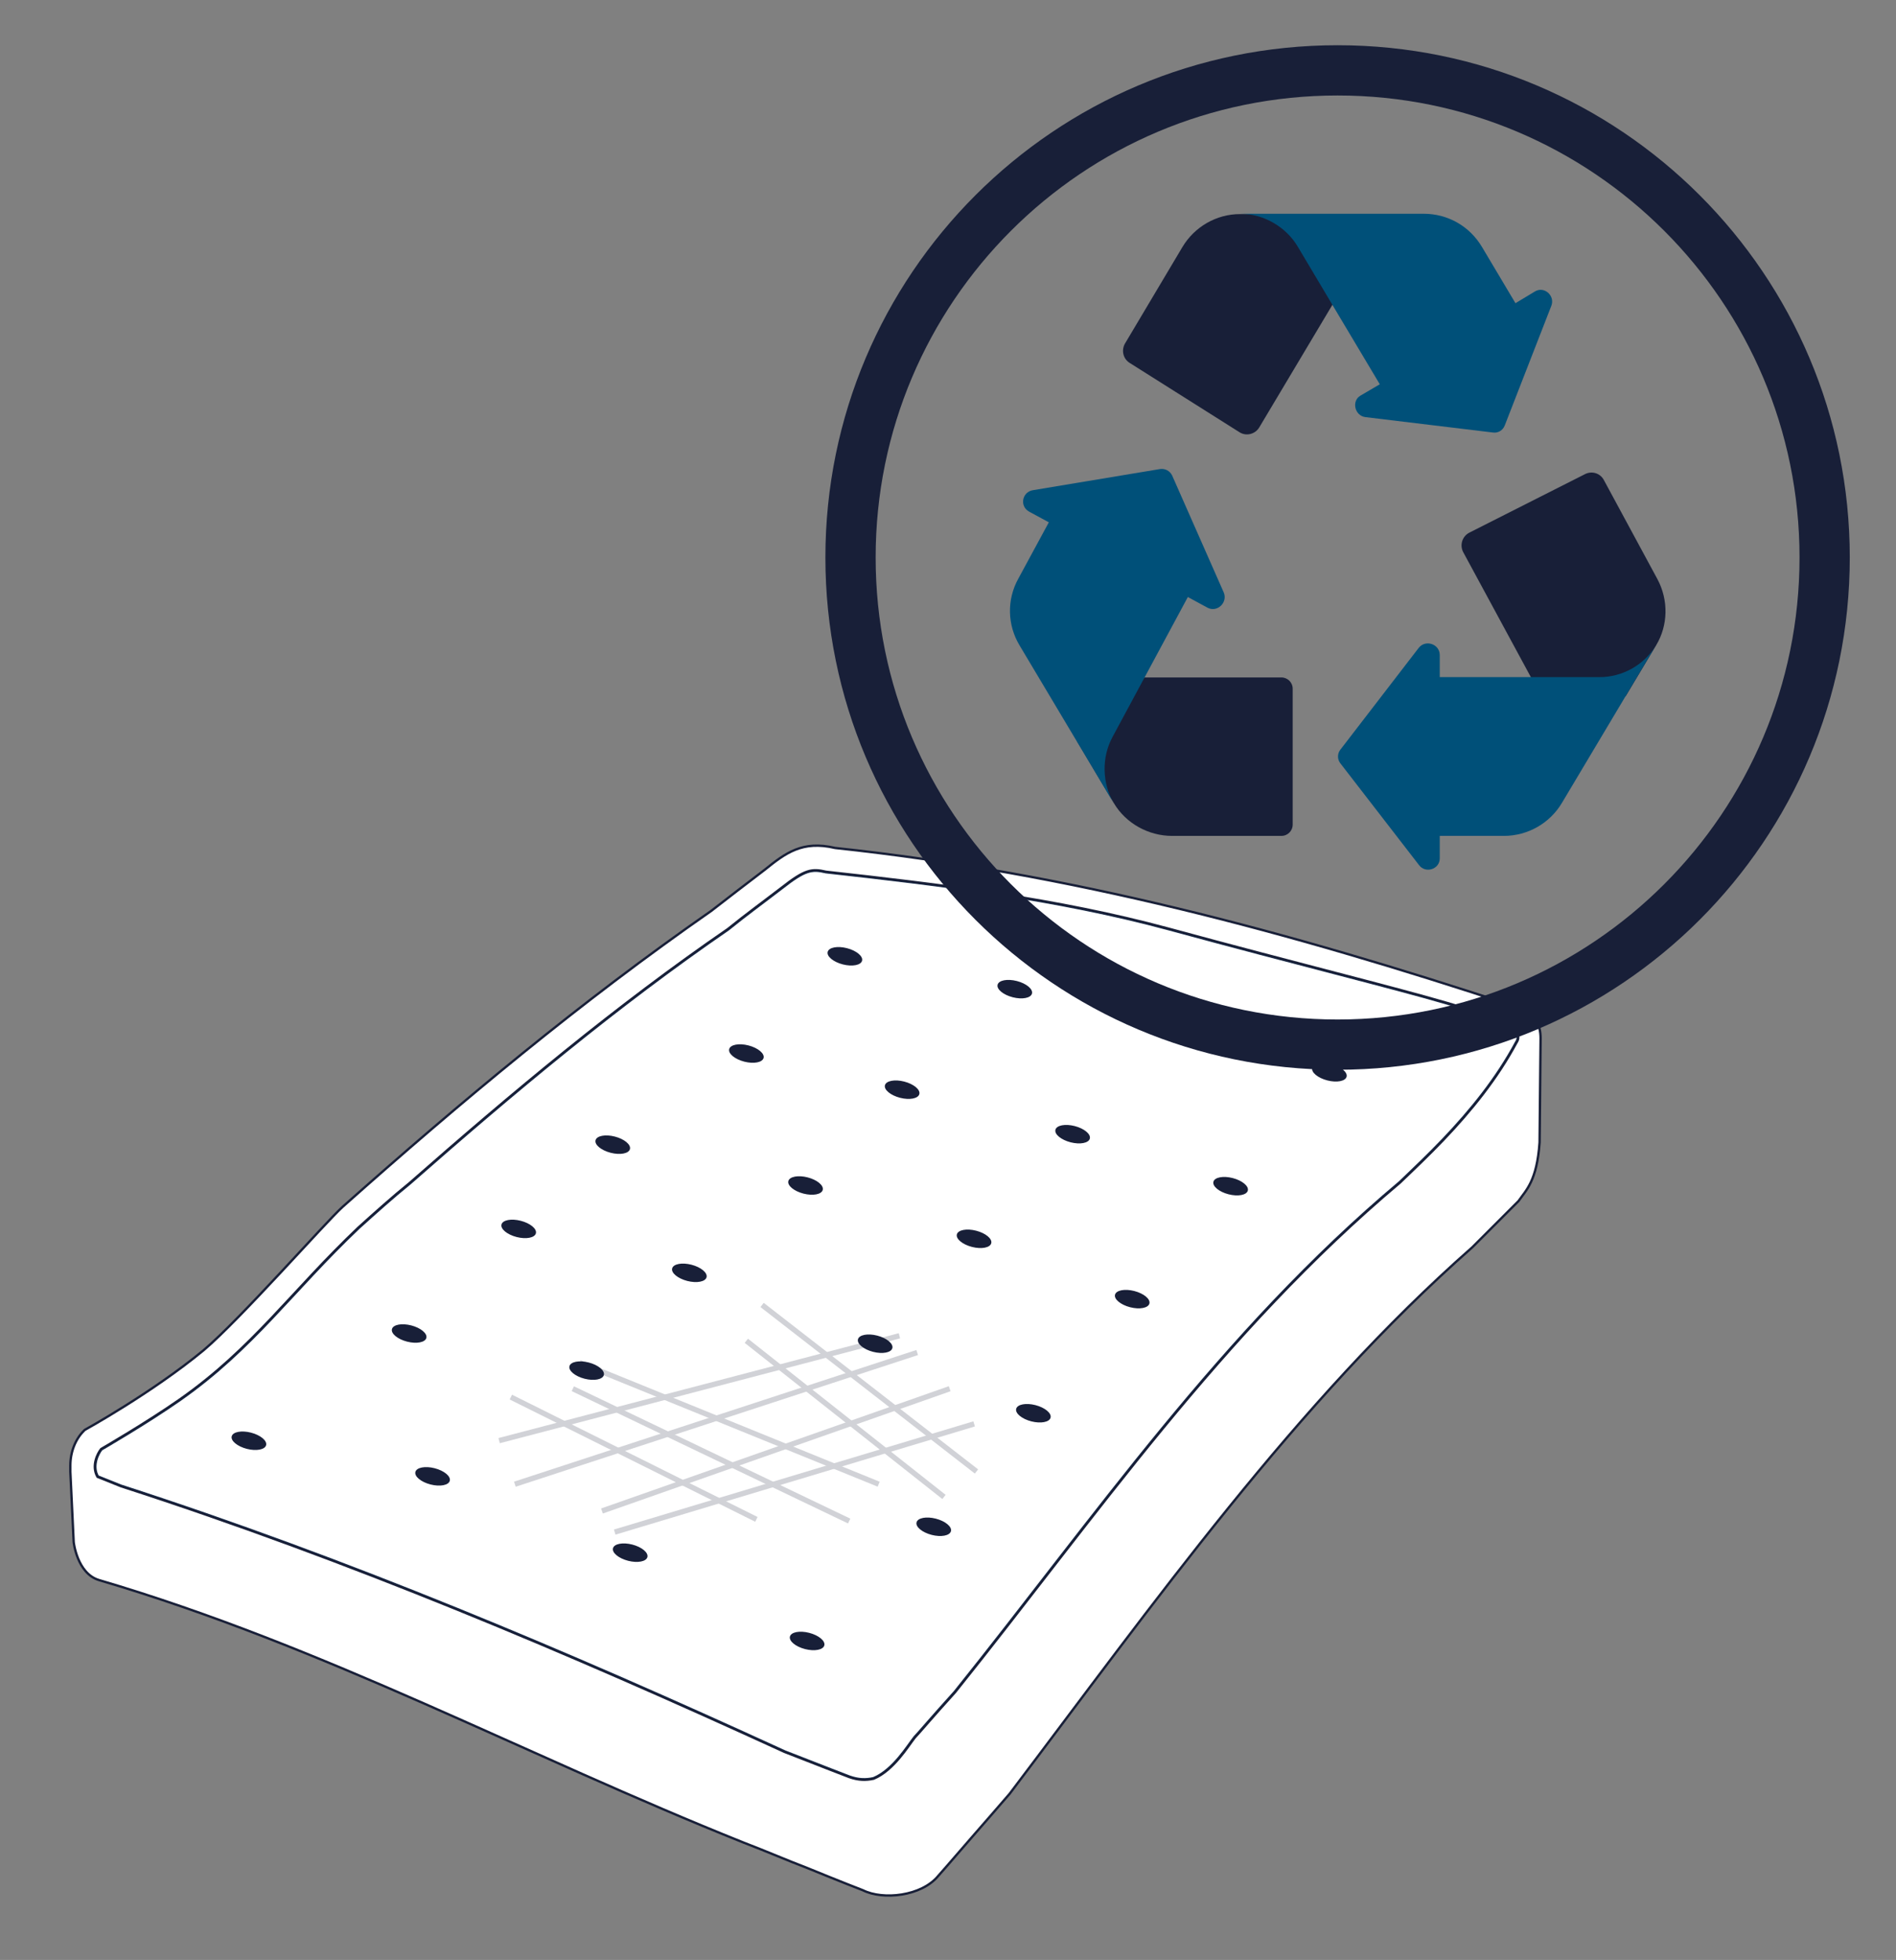
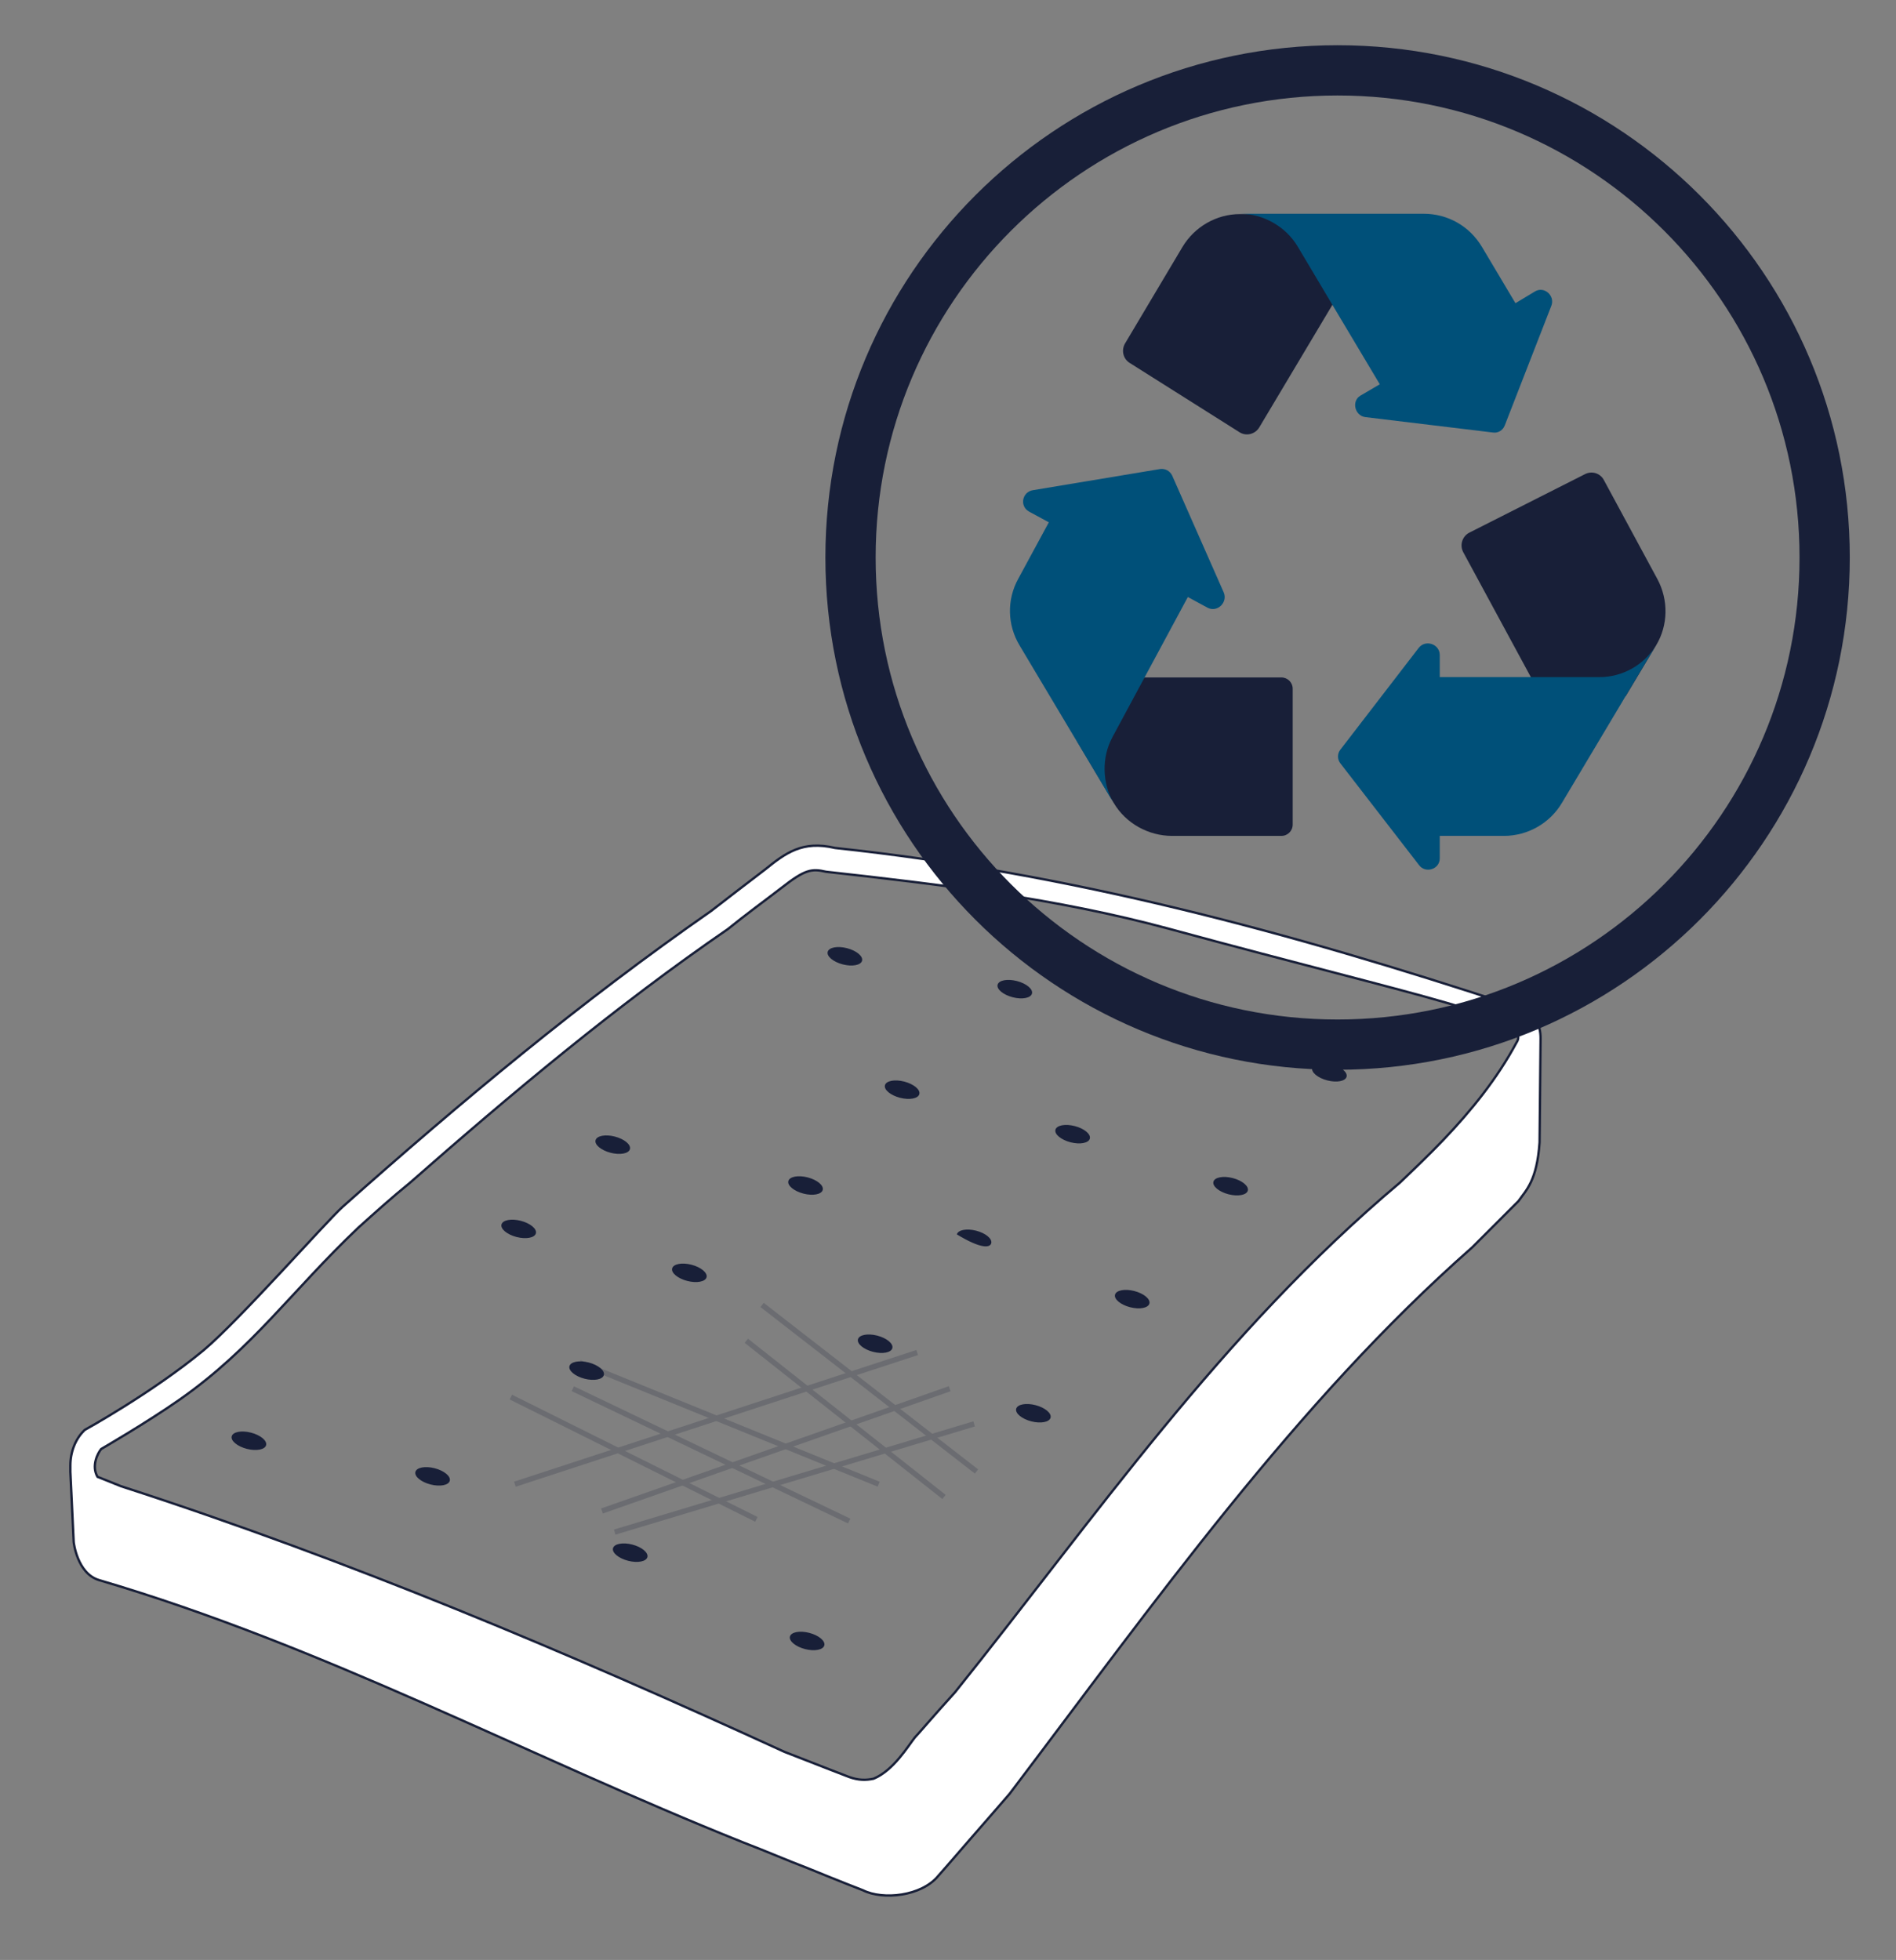
<svg xmlns="http://www.w3.org/2000/svg" width="566" height="585" viewBox="0 0 566 585" fill="none">
  <rect x="0" y="0" width="566" height="585" fill="#808080" stroke="none" />
-   <path d="M30.2 432.5C30.2 432.5 43.7 424.7 53.7 417.7C75.5 402.4 87 385.4 107 366.4C112 361.9 117 357.4 122.3 353.1C152.8 326.3 184.1 300.1 217.3 277.3C222.6 273 228.1 269 233.3 265C240.3 259.5 242.3 259.2 246.6 260.2C280.9 264 315.6 268.2 348.9 277.2C427.2 298.5 457.7 303.7 452.7 311.2C446.9 322 439.2 331.5 430.9 340.2C426.6 344.7 422.4 348.7 417.9 353C364.4 398 326.9 453 285.1 505.1C278.3 512.6 274.1 517.6 273.1 518.6C271.1 521.1 266.8 528.4 260.8 530.9C258.5 531.4 256.3 531.4 253.5 530.4C252.7 530.1 245.7 527.4 234.2 522.9C169.2 493.1 104.1 465.6 36.1 443.6C31.6 441.8 29.1 440.8 29.1 440.8C27.2 437.5 29.2 433.7 30.2 432.5Z" fill="white" stroke="#183050" stroke-miterlimit="10" />
  <path d="M459.9 309.9C459.9 306.1 458.4 301.4 451.4 300.1C384.6 278.1 319.6 260.6 249.3 253.1C239.5 250.8 234.5 254.6 228.3 259.6C223 263.6 217.5 267.9 212.3 271.9C173.5 298.9 137.5 328.9 102.3 360.2C97.3 364.7 71.8 393.7 60.8 403C45.3 415.8 25.3 426.8 25.3 426.8L25 427.1C22.5 429.6 21 433.4 21 437.4V437.7C21 437.7 21 437.7 21 438C21 438.3 21 438.8 21 439.3L22 460.3C22 460.3 23 469.6 29.5 471.6C96.8 491.4 156.8 523.9 221.8 549.9C229.1 552.7 235.3 555.4 240.6 557.4C251.1 561.7 257.6 564.2 257.6 564.2C263.6 567.2 275.1 566 280.1 559.9C280.1 559.9 283.9 555.6 290.1 548.4C293.4 544.6 297.1 540.4 301.4 535.4C344.4 478.6 386.9 418.6 439.5 372.3C444 367.8 448.8 363 453.3 358.5C455.6 355.2 458.8 352.5 459.6 341L459.9 309.9ZM30.2 432.5C30.2 432.5 43.7 424.7 53.7 417.7C75.5 402.4 87 385.4 107 366.4C112 361.9 117 357.4 122.3 353.1C152.8 326.3 184.1 300.1 217.3 277.3C222.6 273 228.1 269 233.3 265C240.3 259.5 242.3 259.2 246.6 260.2C280.9 264 315.6 268.2 348.9 277.2C427.2 298.5 457.7 303.7 452.7 311.2C446.9 322 439.2 331.5 430.9 340.2C426.6 344.7 422.4 348.7 417.9 353C364.4 398 326.9 453 285.1 505.1C278.3 512.6 274.1 517.6 273.1 518.6C271.1 521.1 266.8 528.4 260.8 530.9C258.5 531.4 256.3 531.4 253.5 530.4C252.7 530.1 245.7 527.4 234.2 522.9C169.2 493.1 104.1 465.6 36.1 443.6C31.6 441.8 29.1 440.8 29.1 440.8C27.2 437.5 29.2 433.7 30.2 432.5Z" fill="white" stroke="#181F38" stroke-width="0.7" stroke-miterlimit="10" />
  <g opacity="0.2">
-     <path d="M149 430L268.5 398.7" stroke="#181F38" stroke-width="1.589" stroke-miterlimit="10" />
    <path d="M153.7 443L273.8 403.7" stroke="#181F38" stroke-width="1.589" stroke-miterlimit="10" />
    <path d="M179.7 451L283.5 414.5" stroke="#181F38" stroke-width="1.589" stroke-miterlimit="10" />
    <path d="M183.5 457.3L290.8 425" stroke="#181F38" stroke-width="1.589" stroke-miterlimit="10" />
    <path d="M152.5 417L225.8 453.5" stroke="#181F38" stroke-width="1.589" stroke-miterlimit="10" />
    <path d="M173 406.7L262.3 443" stroke="#181F38" stroke-width="1.589" stroke-miterlimit="10" />
    <path d="M171 414.5L253.5 454" stroke="#181F38" stroke-width="1.589" stroke-miterlimit="10" />
    <path d="M227.5 389.5L291.5 439.2" stroke="#181F38" stroke-width="1.589" stroke-miterlimit="10" />
    <path d="M222.8 400.2L281.8 446.8" stroke="#181F38" stroke-width="1.589" stroke-miterlimit="10" />
  </g>
  <path d="M257.347 286.751C257.691 285.414 255.672 283.739 252.837 283.01C250.002 282.281 247.425 282.774 247.081 284.112C246.737 285.449 248.757 287.124 251.592 287.853C254.427 288.582 257.003 288.088 257.347 286.751Z" fill="#181F38" />
  <path d="M308.071 296.558C308.415 295.221 306.395 293.546 303.561 292.817C300.726 292.088 298.149 292.582 297.805 293.919C297.461 295.256 299.481 296.931 302.316 297.66C305.15 298.389 307.727 297.895 308.071 296.558Z" fill="#181F38" />
  <path d="M354.791 308.516C355.134 307.179 353.115 305.504 350.28 304.775C347.445 304.046 344.868 304.54 344.525 305.877C344.181 307.214 346.2 308.889 349.035 309.618C351.87 310.347 354.447 309.853 354.791 308.516Z" fill="#181F38" />
  <path d="M401.989 321.378C402.333 320.041 400.313 318.366 397.479 317.637C394.644 316.908 392.067 317.401 391.723 318.739C391.379 320.076 393.399 321.751 396.234 322.48C399.068 323.208 401.645 322.715 401.989 321.378Z" fill="#181F38" />
-   <path d="M227.944 315.778C228.288 314.441 226.269 312.766 223.434 312.037C220.599 311.308 218.022 311.802 217.678 313.139C217.334 314.476 219.354 316.151 222.189 316.88C225.024 317.609 227.6 317.115 227.944 315.778Z" fill="#181F38" />
  <path d="M274.442 326.566C274.786 325.229 272.766 323.554 269.932 322.825C267.097 322.096 264.52 322.589 264.176 323.927C263.832 325.264 265.852 326.939 268.687 327.668C271.521 328.396 274.098 327.903 274.442 326.566Z" fill="#181F38" />
  <path d="M325.338 339.846C325.682 338.508 323.663 336.833 320.828 336.105C317.993 335.376 315.416 335.869 315.072 337.206C314.728 338.543 316.748 340.218 319.583 340.947C322.418 341.676 324.994 341.183 325.338 339.846Z" fill="#181F38" />
  <path d="M372.501 355.367C372.845 354.03 370.825 352.355 367.99 351.626C365.155 350.897 362.579 351.39 362.235 352.728C361.891 354.065 363.91 355.74 366.745 356.469C369.58 357.197 372.157 356.704 372.501 355.367Z" fill="#181F38" />
  <path d="M188.052 342.979C188.396 341.642 186.376 339.967 183.541 339.238C180.707 338.51 178.13 339.003 177.786 340.34C177.442 341.677 179.462 343.352 182.296 344.081C185.131 344.81 187.708 344.317 188.052 342.979Z" fill="#181F38" />
  <path d="M245.606 355.164C245.95 353.826 243.93 352.152 241.096 351.423C238.261 350.694 235.684 351.187 235.34 352.524C234.996 353.862 237.016 355.536 239.851 356.265C242.685 356.994 245.262 356.501 245.606 355.164Z" fill="#181F38" />
-   <path d="M295.911 371.078C296.255 369.741 294.235 368.066 291.4 367.337C288.565 366.608 285.989 367.102 285.645 368.439C285.301 369.776 287.32 371.451 290.155 372.18C292.99 372.909 295.567 372.415 295.911 371.078Z" fill="#181F38" />
+   <path d="M295.911 371.078C296.255 369.741 294.235 368.066 291.4 367.337C288.565 366.608 285.989 367.102 285.645 368.439C292.99 372.909 295.567 372.415 295.911 371.078Z" fill="#181F38" />
  <path d="M343.124 389.078C343.468 387.741 341.449 386.066 338.614 385.338C335.779 384.609 333.202 385.102 332.858 386.439C332.514 387.776 334.534 389.451 337.369 390.18C340.204 390.909 342.78 390.416 343.124 389.078Z" fill="#181F38" />
  <path d="M159.975 368.122C160.319 366.785 158.299 365.11 155.464 364.381C152.629 363.652 150.053 364.145 149.709 365.483C149.365 366.82 151.384 368.495 154.219 369.224C157.054 369.952 159.631 369.459 159.975 368.122Z" fill="#181F38" />
  <path d="M210.922 381.233C211.266 379.896 209.246 378.221 206.411 377.492C203.576 376.763 200.999 377.257 200.656 378.594C200.312 379.931 202.331 381.606 205.166 382.335C208.001 383.064 210.578 382.571 210.922 381.233Z" fill="#181F38" />
  <path d="M266.385 402.392C266.729 401.055 264.71 399.38 261.875 398.651C259.04 397.922 256.463 398.415 256.119 399.753C255.775 401.09 257.795 402.765 260.63 403.494C263.465 404.222 266.041 403.729 266.385 402.392Z" fill="#181F38" />
  <path d="M313.62 423.141C313.964 421.804 311.944 420.129 309.109 419.4C306.275 418.671 303.698 419.165 303.354 420.502C303.01 421.839 305.03 423.514 307.864 424.243C310.699 424.972 313.276 424.478 313.62 423.141Z" fill="#181F38" />
-   <path d="M127.274 399.345C127.617 398.008 125.598 396.333 122.763 395.604C119.928 394.875 117.351 395.368 117.008 396.705C116.664 398.043 118.683 399.718 121.518 400.446C124.353 401.175 126.93 400.682 127.274 399.345Z" fill="#181F38" />
  <path d="M180.261 410.419C180.605 409.082 178.585 407.407 175.75 406.678C172.915 405.949 170.338 406.442 169.995 407.78C169.651 409.117 171.67 410.792 174.505 411.521C177.34 412.249 179.917 411.756 180.261 410.419Z" fill="#181F38" />
-   <path d="M283.877 457.028C284.221 455.691 282.201 454.016 279.367 453.287C276.532 452.559 273.955 453.052 273.611 454.389C273.267 455.726 275.287 457.401 278.122 458.13C280.956 458.859 283.533 458.366 283.877 457.028Z" fill="#181F38" />
  <path d="M79.438 431.351C79.782 430.014 77.762 428.339 74.927 427.61C72.092 426.881 69.516 427.374 69.172 428.712C68.828 430.049 70.847 431.724 73.682 432.453C76.517 433.181 79.094 432.688 79.438 431.351Z" fill="#181F38" />
  <path d="M134.27 441.979C134.614 440.642 132.594 438.967 129.759 438.238C126.924 437.509 124.348 438.002 124.004 439.339C123.66 440.677 125.679 442.352 128.514 443.08C131.349 443.809 133.926 443.316 134.27 441.979Z" fill="#181F38" />
  <path d="M193.258 464.759C193.602 463.422 191.583 461.747 188.748 461.018C185.913 460.29 183.336 460.783 182.992 462.12C182.648 463.457 184.668 465.132 187.503 465.861C190.338 466.59 192.914 466.097 193.258 464.759Z" fill="#181F38" />
  <path d="M246.079 491.112C246.423 489.775 244.404 488.1 241.569 487.371C238.734 486.642 236.157 487.136 235.813 488.473C235.469 489.81 237.489 491.485 240.324 492.214C243.159 492.943 245.735 492.449 246.079 491.112Z" fill="#181F38" />
  <path d="M399.3 311.8C479.602 311.8 544.7 246.702 544.7 166.4C544.7 86.098 479.602 21 399.3 21C318.998 21 253.9 86.098 253.9 166.4C253.9 246.702 318.998 311.8 399.3 311.8Z" stroke="#181F38" stroke-width="15" stroke-miterlimit="10" />
  <path d="M341.7 202.2H382.5C384.4 202.2 385.9 203.7 385.9 205.6V246.1C385.9 248 384.4 249.5 382.5 249.5H349.9C342.9 249.5 336.1 245.8 332.5 239.7L321.5 221.2L341.7 202.2Z" fill="#181F38" />
  <path d="M457.1 202.3L436.8 164.8C435.7 162.7 436.5 160.1 438.6 159L473.2 141.5C475.2 140.5 477.7 141.2 478.8 143.3L494.8 172.9C498.1 179.1 498 186.6 494.4 192.6L485.3 207.8L457.1 202.3Z" fill="#181F38" />
  <path d="M397.8 90.9L375.9 127.6C374.7 129.6 372 130.3 370 129L337.2 108.3C335.3 107.1 334.7 104.6 335.8 102.6L353 73.7C356.6 67.7 363.1 63.9 370.2 63.9H386.4L397.8 90.9Z" fill="#181F38" />
  <path d="M365.3 176.8C366.6 179.8 363.4 182.9 360.5 181.4L354.6 178.2L332.1 220C328.8 226.1 329 233.8 332.5 239.8L304.4 192.7C300.7 186.6 300.5 179 304 172.7L313.1 155.9L307.2 152.7C304.3 151.1 305.1 146.8 308.4 146.3L346.3 140C347.8 139.8 349.2 140.5 349.9 141.9L365.3 176.8Z" fill="#005079" />
  <path d="M411.9 114.7L397.7 90.9L387.4 73.6C383.9 67.7 377.2 63.8 370.2 63.8H425C432.2 63.8 438.7 67.5 442.4 73.7L452.4 90.5L458.2 87C461 85.3 464.3 88.3 463.1 91.3L449.2 127C448.6 128.5 447.2 129.3 445.7 129.1L407.6 124.5C404.4 124.1 403.4 119.7 406.1 118.1L411.9 114.7Z" fill="#005079" />
  <path d="M494.4 192.5L466.3 239.6C462.7 245.7 456.1 249.5 448.9 249.5H429.8V256.2C429.8 259.5 425.5 260.8 423.6 258.2L400.1 227.8C399.2 226.6 399.2 225 400.1 223.8L423.5 193.4C425.5 190.8 429.7 192.2 429.8 195.4V202.1H477.3C484.2 202.2 490.9 198.5 494.4 192.5Z" fill="#005079" />
</svg>